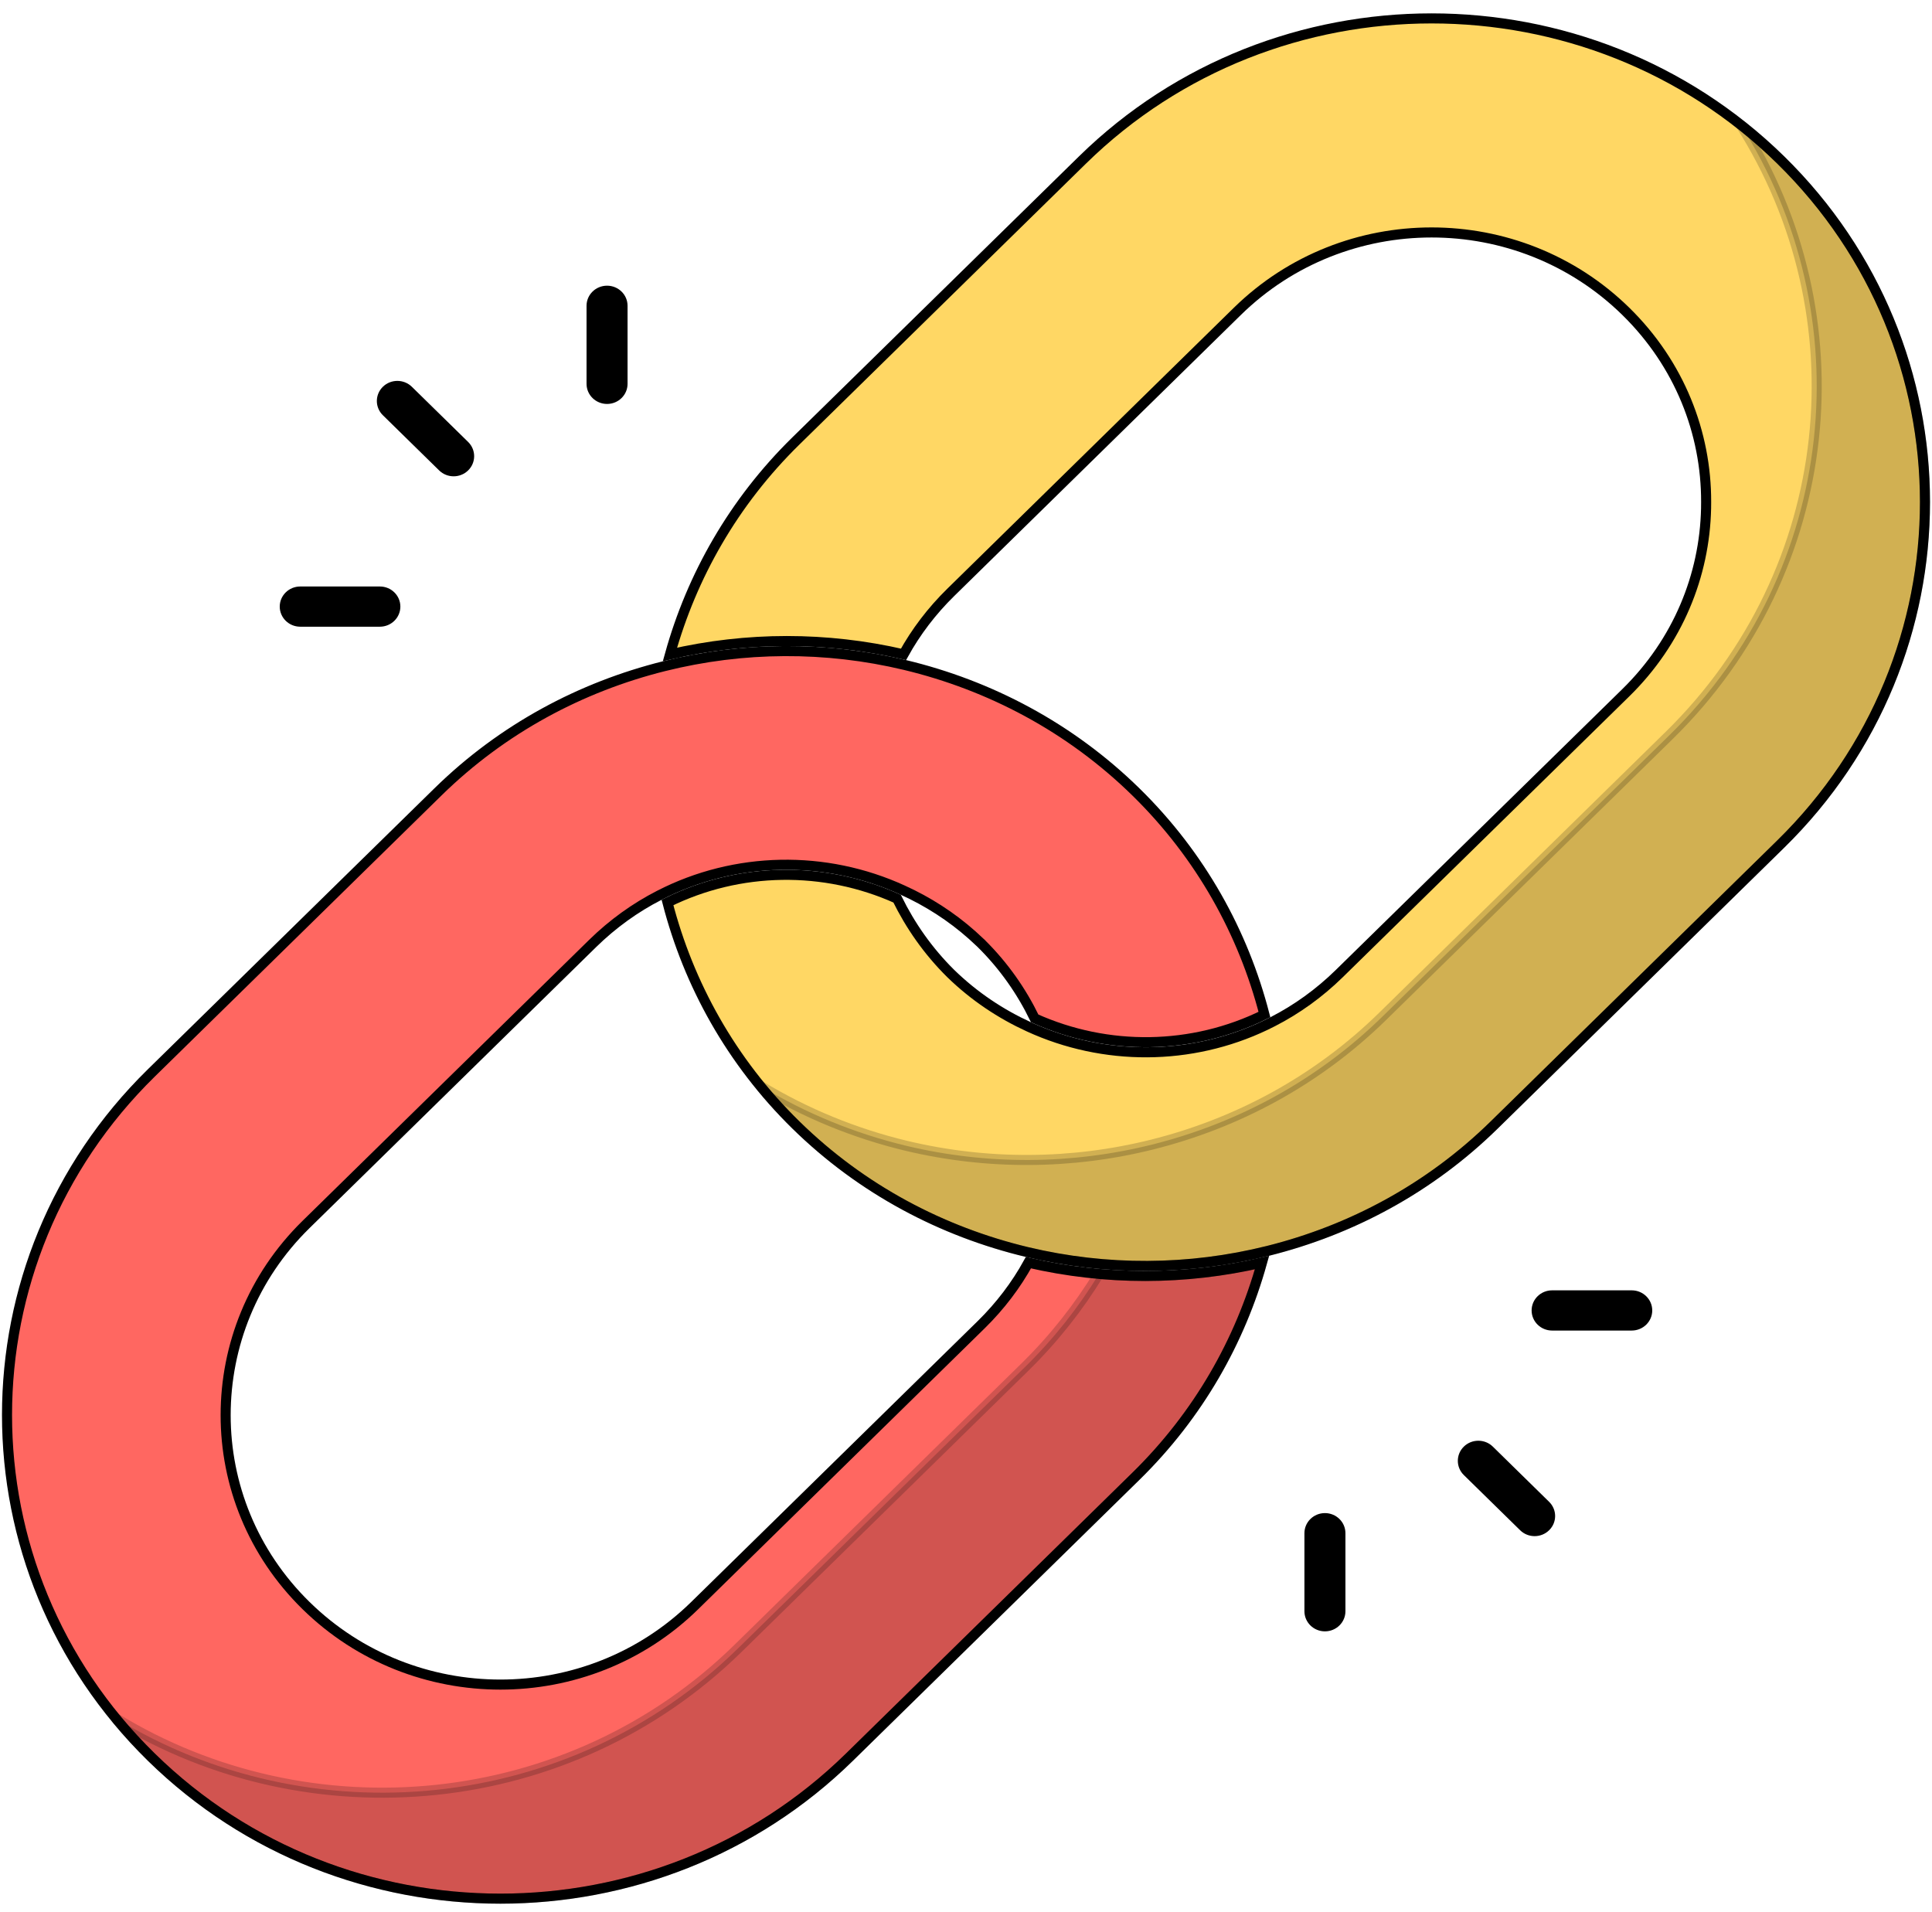
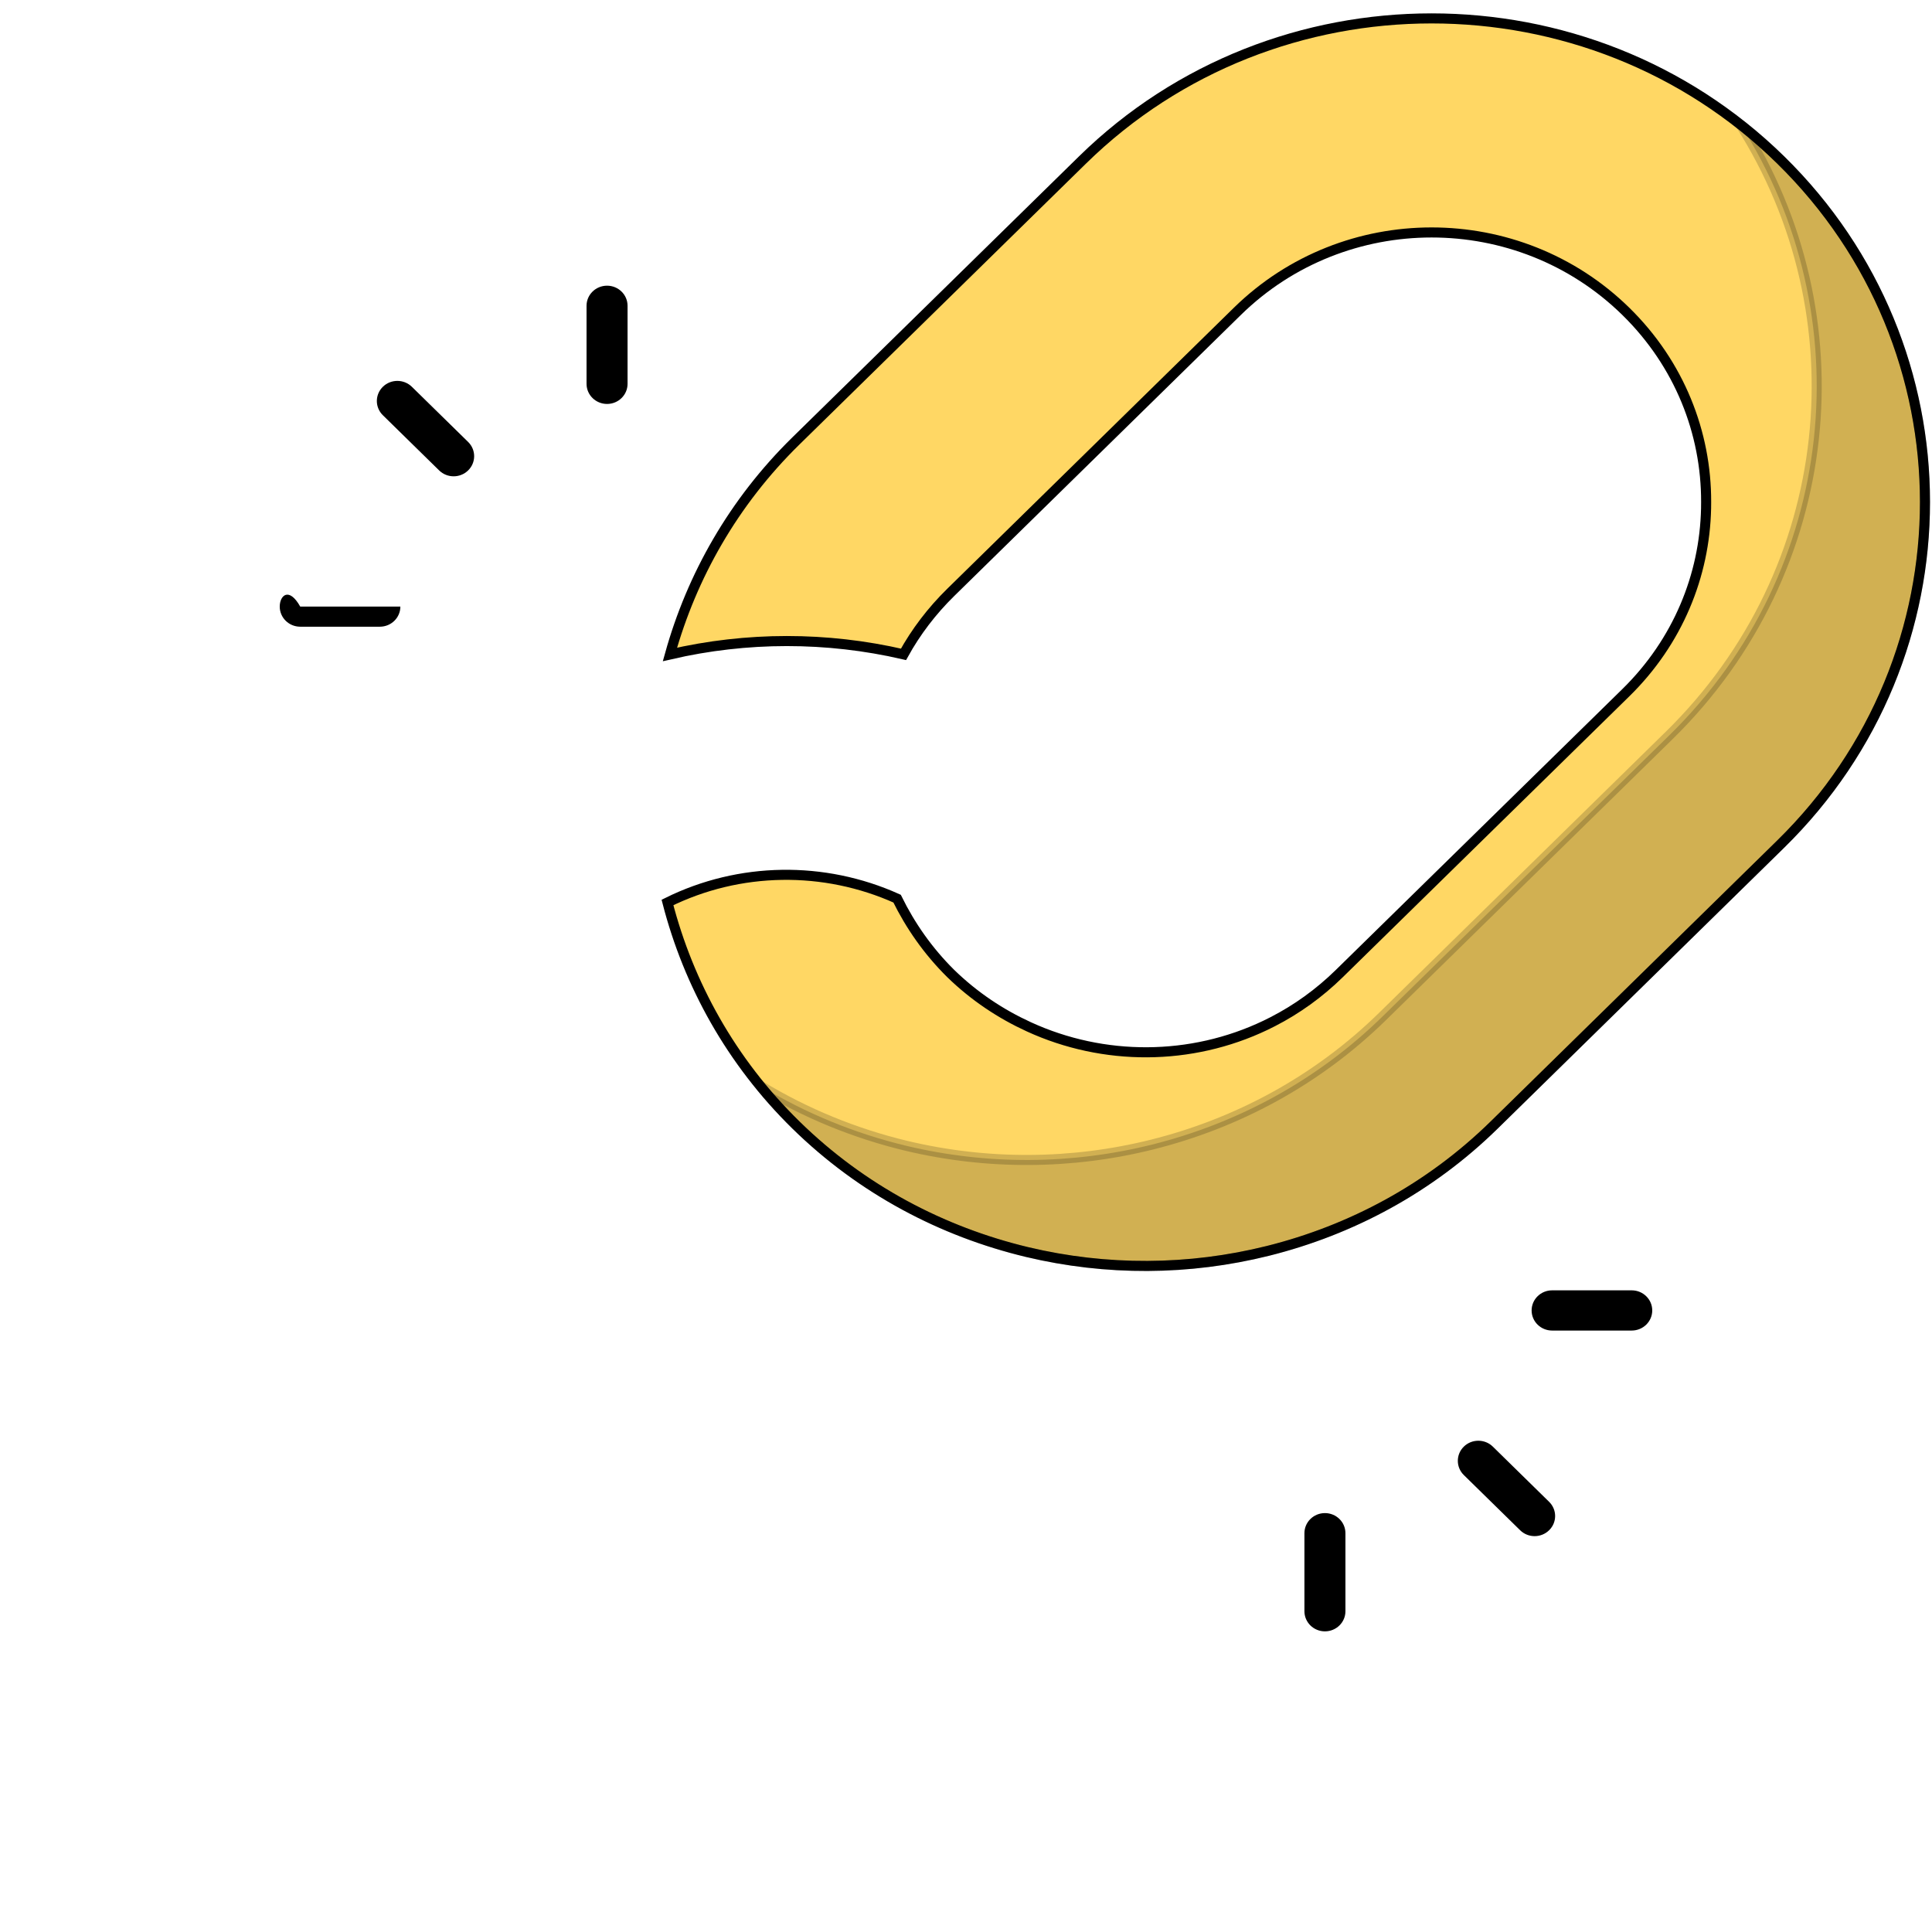
<svg xmlns="http://www.w3.org/2000/svg" width="96" height="95" viewBox="0 0 96 95" fill="none">
-   <path d="M32.996 33.101C36.922 32.121 41.029 32.101 44.965 33.041C49.173 34.05 53.168 36.138 56.446 39.352C59.673 42.515 61.782 46.358 62.829 50.41C59.252 52.181 55.037 52.234 51.413 50.601C50.763 49.259 49.885 47.995 48.756 46.879L48.755 46.877L48.31 46.466C47.26 45.532 46.096 44.791 44.861 44.23H44.86C41.021 42.471 36.539 42.542 32.761 44.485C31.566 45.096 30.445 45.901 29.448 46.878L15.21 60.837C12.541 63.453 11.212 66.876 11.212 70.318C11.212 73.741 12.541 77.163 15.21 79.779C20.546 85.01 29.182 85.01 34.518 79.779L48.755 65.82C49.703 64.89 50.491 63.848 51.102 62.738C54.922 63.621 58.893 63.618 62.709 62.732C61.627 66.619 59.557 70.297 56.446 73.347L42.209 87.306C32.644 96.683 17.084 96.683 7.52 87.306C-2.042 77.931 -2.042 62.685 7.52 53.31L21.757 39.352C24.974 36.197 28.878 34.13 32.996 33.101Z" fill="#FF6761" stroke="black" stroke-width="0.5" />
  <path d="M51.033 62.21C46.824 61.201 42.83 59.114 39.552 55.901C36.326 52.738 34.214 48.894 33.167 44.841C36.745 43.069 40.951 43.017 44.576 44.651C45.235 45.992 46.114 47.257 47.243 48.373L47.244 48.374C48.407 49.505 49.725 50.38 51.126 51.021C54.845 52.726 59.179 52.713 62.882 50.943L63.238 50.766C64.432 50.155 65.554 49.35 66.55 48.373L80.789 34.416C83.374 31.881 84.703 28.59 84.774 25.265L84.777 24.943C84.787 21.511 83.457 18.089 80.789 15.473C75.453 10.242 66.817 10.242 61.481 15.473L47.244 29.432C46.295 30.362 45.507 31.403 44.895 32.512C41.076 31.63 37.105 31.632 33.289 32.517C34.371 28.631 36.442 24.953 39.552 21.905L53.79 7.947C63.354 -1.43 78.915 -1.43 88.48 7.947C98.041 17.321 98.042 32.568 88.48 41.942L74.242 55.901C71.024 59.055 67.12 61.123 63.002 62.152C59.077 63.131 54.969 63.15 51.033 62.21Z" fill="#FFD764" stroke="black" stroke-width="0.5" />
-   <path opacity="0.18" d="M62.708 62.734C61.626 66.62 59.556 70.297 56.446 73.346L42.209 87.305C32.644 96.682 17.083 96.682 7.519 87.305C6.885 86.684 6.29 86.035 5.739 85.363C15.397 91.276 28.288 90.122 36.678 81.897L50.916 67.938C52.37 66.513 53.597 64.952 54.611 63.295C57.314 63.543 60.048 63.349 62.708 62.734Z" fill="black" stroke="black" stroke-width="0.5" />
  <path opacity="0.18" d="M86.488 6.193C87.177 6.735 87.844 7.322 88.481 7.946C98.042 17.321 98.041 32.567 88.48 41.941L74.242 55.9C71.025 59.055 67.12 61.122 63.003 62.151C59.077 63.131 54.97 63.151 51.034 62.211C46.825 61.202 42.831 59.114 39.553 55.9C38.914 55.274 38.322 54.623 37.773 53.947C40.05 55.33 42.506 56.324 45.036 56.932H45.037C49.051 57.89 53.24 57.87 57.243 56.871C61.442 55.822 65.426 53.713 68.711 50.492L82.949 36.533C91.339 28.308 92.519 15.666 86.488 6.193Z" fill="black" stroke="black" stroke-width="0.5" />
  <path d="M21.82 23.373C22.218 23.764 22.864 23.764 23.262 23.373C23.66 22.983 23.66 22.351 23.262 21.96L20.465 19.218C20.067 18.828 19.422 18.828 19.024 19.218C18.626 19.609 18.626 20.241 19.024 20.631L21.82 23.373Z" fill="black" />
  <path d="M29.145 15.194V19.072C29.145 19.623 29.601 20.071 30.164 20.071C30.727 20.071 31.183 19.623 31.183 19.072V15.194C31.183 14.642 30.727 14.195 30.164 14.195C29.601 14.195 29.145 14.642 29.145 15.194Z" fill="black" />
-   <path d="M13.9 30.14C13.9 30.692 14.356 31.139 14.919 31.139H18.874C19.437 31.139 19.894 30.692 19.894 30.14C19.894 29.588 19.437 29.141 18.874 29.141H14.919C14.356 29.141 13.9 29.588 13.9 30.14Z" fill="black" />
+   <path d="M13.9 30.14C13.9 30.692 14.356 31.139 14.919 31.139H18.874C19.437 31.139 19.894 30.692 19.894 30.14H14.919C14.356 29.141 13.9 29.588 13.9 30.14Z" fill="black" />
  <path d="M75.534 76.033C75.932 76.424 76.577 76.424 76.975 76.033C77.373 75.644 77.373 75.011 76.975 74.621L74.178 71.878C73.78 71.488 73.135 71.488 72.737 71.878C72.339 72.268 72.339 72.901 72.737 73.291L75.534 76.033Z" fill="black" />
  <path d="M82.099 65.112C82.099 64.56 81.642 64.113 81.079 64.113H77.124C76.561 64.113 76.105 64.56 76.105 65.112C76.105 65.664 76.561 66.111 77.124 66.111H81.079C81.642 66.111 82.099 65.664 82.099 65.112Z" fill="black" />
  <path d="M64.816 76.18V80.058C64.816 80.609 65.272 81.057 65.835 81.057C66.398 81.057 66.854 80.609 66.854 80.058V76.18C66.854 75.628 66.398 75.181 65.835 75.181C65.272 75.181 64.816 75.628 64.816 76.18Z" fill="black" />
</svg>